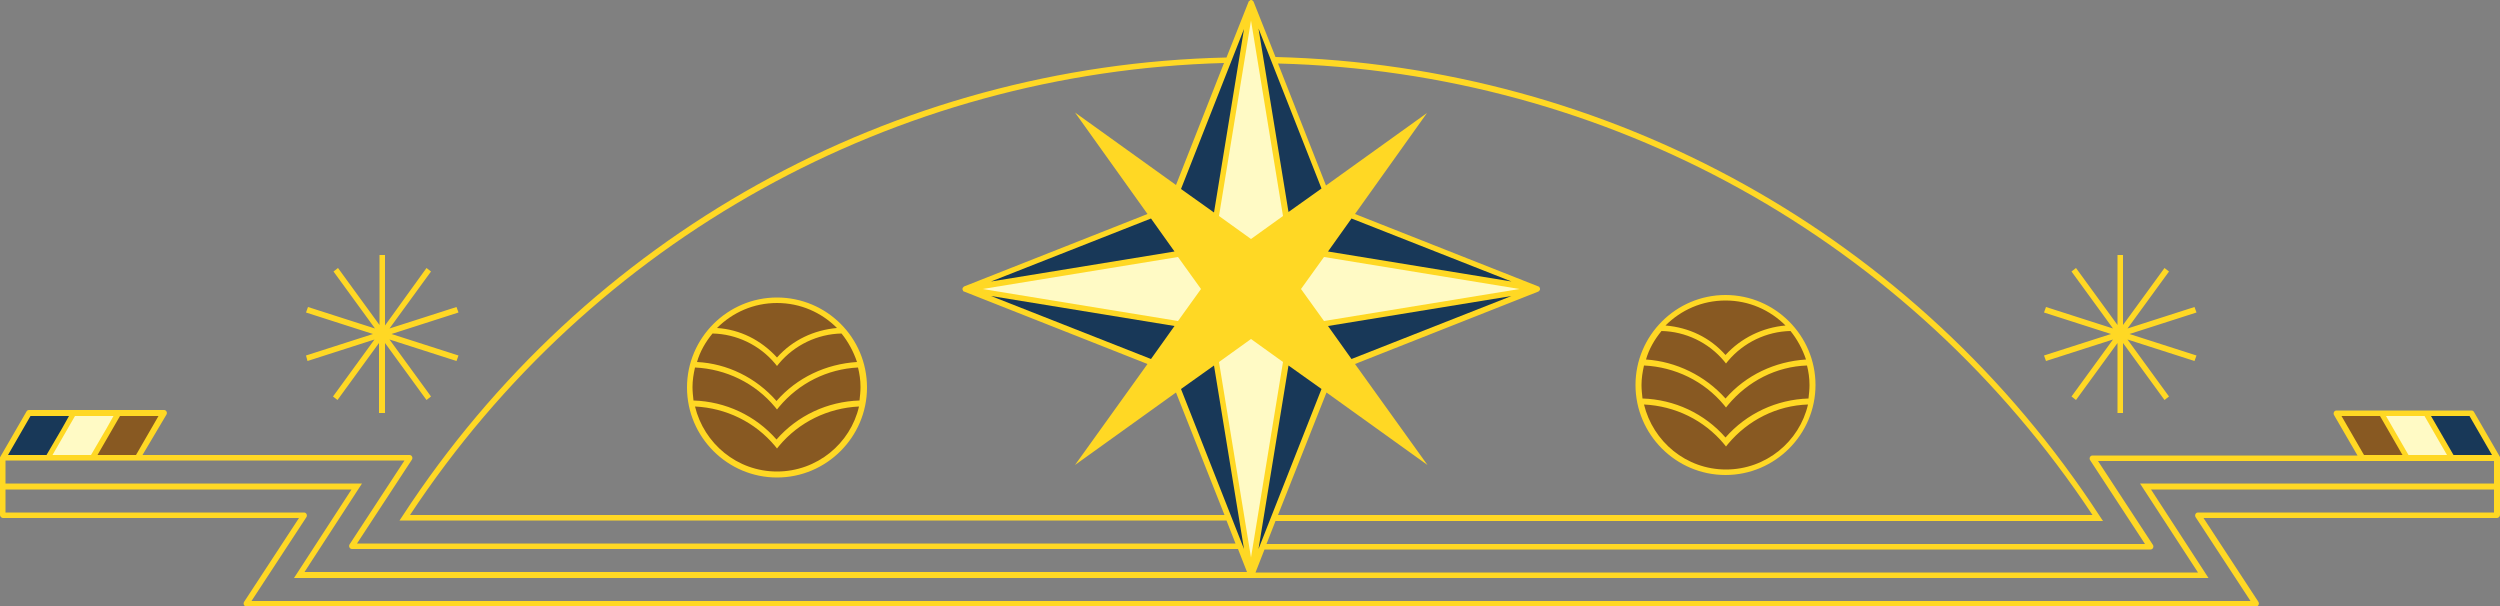
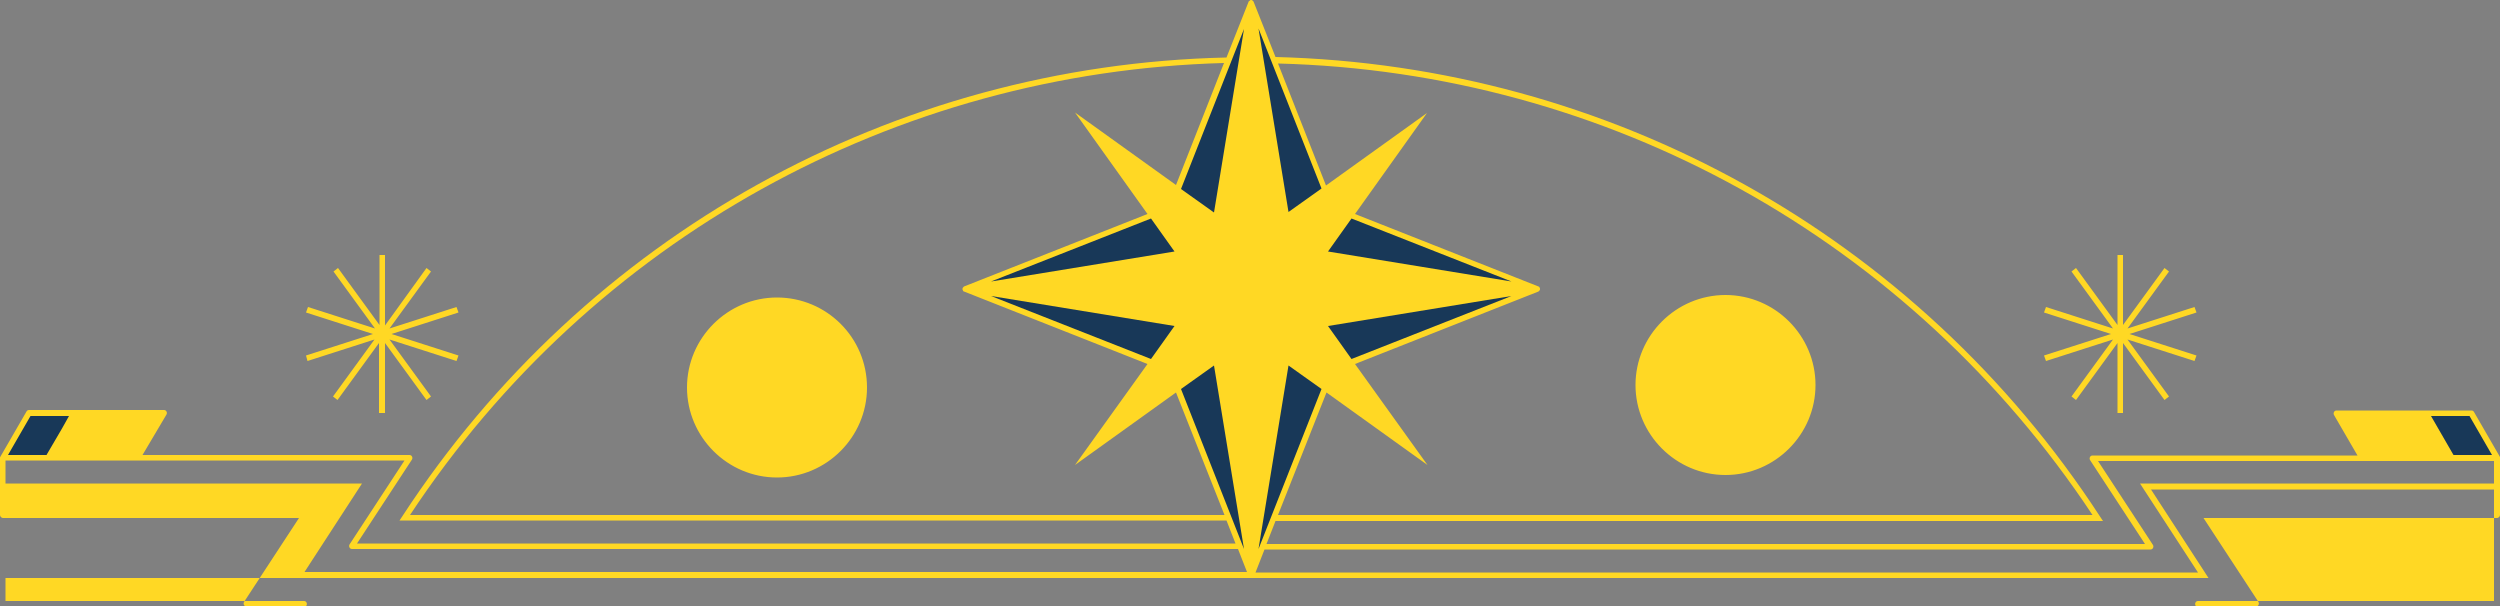
<svg xmlns="http://www.w3.org/2000/svg" fill="#000000" height="121.3" preserveAspectRatio="xMidYMid meet" version="1" viewBox="0.0 0.0 500.0 121.3" width="500" zoomAndPan="magnify">
  <rect x="0.0" y="0.0" width="500.0" height="121.3" fill="#808080" stroke="none" />
  <g id="change1_1">
-     <path d="M173.4,77.5c0,9.9-8.1,18-18,18s-18-8.1-18-18c0-9.9,8.1-18,18-18S173.4,67.5,173.4,77.5z M345.1,95 c9.9,0,18-8.1,18-18c0-9.9-8.1-18-18-18c-9.9,0-18,8.1-18,18C327.1,86.9,335.2,95,345.1,95z M500,91.6V103c0,0.3-0.3,0.6-0.6,0.6 h-58.7l11,16.8c0.1,0.2,0.1,0.4,0,0.6c-0.1,0.2-0.3,0.3-0.5,0.3H49.3c-0.2,0-0.4-0.1-0.5-0.3c-0.1-0.2-0.1-0.4,0-0.6l11-16.8H0.6 c-0.3,0-0.6-0.3-0.6-0.6V91.6c0,0,0,0,0,0c0-0.1,0-0.2,0.1-0.3c0,0,0,0,0,0l5.2-9c0.1-0.2,0.3-0.3,0.5-0.3h9h9h9 c0.2,0,0.4,0.1,0.5,0.3c0.1,0.2,0.1,0.4,0,0.6L28.5,91h53.4c0.2,0,0.4,0.1,0.5,0.3c0.1,0.2,0.1,0.4,0,0.6l-11,16.8h175.7l-1.8-4.6 H79.9l0.6-0.9c36.6-56.1,98-90.2,164.8-91.7l4.4-11.1c0,0,0,0,0,0c0-0.1,0.1-0.2,0.2-0.2c0,0,0,0,0,0C250,0,250.1,0,250.2,0 s0.2,0,0.3,0.1c0,0,0,0,0,0c0.1,0.1,0.1,0.1,0.2,0.2c0,0,0,0,0,0l4.4,11.1C322,13.1,383.4,47.1,420,103.3l0.6,0.9H255.1l-1.8,4.6 H429l-11-16.8c-0.1-0.2-0.1-0.4,0-0.6c0.1-0.2,0.3-0.3,0.5-0.3h53l-4.7-8.1c-0.1-0.2-0.1-0.4,0-0.6c0.1-0.2,0.3-0.3,0.5-0.3h9h9h9 c0.2,0,0.4,0.1,0.5,0.3l5.2,9c0,0,0,0,0,0C500,91.4,500,91.5,500,91.6z M285.5,93l-20.2-14.5l-9.7,24.5h162.9 C382,47.9,321.6,14.4,255.6,12.7l9.6,24.4l20.2-14.5L271,42.8l36.7,14.5c0,0,0,0,0,0c0.1,0,0.2,0.1,0.2,0.2c0,0,0,0,0,0 c0.1,0.1,0.1,0.2,0.1,0.3c0,0.1,0,0.2-0.1,0.3c0,0,0,0,0,0c-0.1,0.1-0.1,0.1-0.2,0.2c0,0,0,0,0,0L271,72.8L285.5,93z M244.9,103 l-9.7-24.5L215,93l14.5-20.2l-36.7-14.5c0,0,0,0,0,0c-0.1,0-0.2-0.1-0.2-0.2c0,0,0,0,0,0c-0.1-0.1-0.1-0.2-0.1-0.3 c0-0.1,0-0.2,0.1-0.3c0,0,0,0,0,0c0.1-0.1,0.1-0.1,0.2-0.2c0,0,0,0,0,0l36.7-14.5L215,22.5l20.2,14.5l9.6-24.4 C178.9,14.4,118.4,47.9,82,103H244.9z M1.1,96.7h71.3l-11.5,17.7h188.5l-1.8-4.6H70.4c-0.2,0-0.4-0.1-0.5-0.3 c-0.1-0.2-0.1-0.4,0-0.6l11-16.8H27.5h-9h-9H1.1V96.7z M498.9,97.9h-68.7l11.5,17.7H58.8l11.5-17.7H1.1v4.6h59.7 c0.2,0,0.4,0.1,0.5,0.3c0.1,0.2,0.1,0.4,0,0.6l-11,16.8h399.8l-11-16.8c-0.1-0.2-0.1-0.4,0-0.6c0.1-0.2,0.3-0.3,0.5-0.3h59.2V97.9z M498.9,92.2h-8.4h-9h-9h-52.9l11,16.8c0.1,0.2,0.1,0.4,0,0.6c-0.1,0.2-0.3,0.3-0.5,0.3H252.9l-1.8,4.6h188.5L428,96.7h70.8V92.2z M61.5,72.2l13.4-4.3l-8.3,11.4l0.9,0.7l8.3-11.4v14H77v-14l8.3,11.4l0.9-0.7l-8.3-11.4l13.4,4.3l0.4-1.1l-13.4-4.3l13.4-4.3 l-0.4-1.1l-13.4,4.3l8.3-11.4l-0.9-0.7L77,65.1V51h-1.1v14l-8.3-11.4l-0.9,0.7l8.3,11.4l-13.4-4.3l-0.4,1.1l13.4,4.3l-13.4,4.3 L61.5,72.2z M409.2,72.2l13.4-4.3l-8.3,11.4l0.9,0.7l8.3-11.4v14h1.1v-14l8.3,11.4l0.9-0.7l-8.3-11.4l13.4,4.3l0.4-1.1l-13.4-4.3 l13.4-4.3l-0.4-1.1l-13.4,4.3l8.3-11.4l-0.9-0.7l-8.3,11.4V51h-1.1v14l-8.3-11.4l-0.9,0.7l8.3,11.4l-13.4-4.3l-0.4,1.1l13.4,4.3 l-13.4,4.3L409.2,72.2z" fill="#ffd824" />
+     <path d="M173.4,77.5c0,9.9-8.1,18-18,18s-18-8.1-18-18c0-9.9,8.1-18,18-18S173.4,67.5,173.4,77.5z M345.1,95 c9.9,0,18-8.1,18-18c0-9.9-8.1-18-18-18c-9.9,0-18,8.1-18,18C327.1,86.9,335.2,95,345.1,95z M500,91.6V103c0,0.3-0.3,0.6-0.6,0.6 h-58.7l11,16.8c0.1,0.2,0.1,0.4,0,0.6c-0.1,0.2-0.3,0.3-0.5,0.3H49.3c-0.2,0-0.4-0.1-0.5-0.3c-0.1-0.2-0.1-0.4,0-0.6l11-16.8H0.6 c-0.3,0-0.6-0.3-0.6-0.6V91.6c0,0,0,0,0,0c0-0.1,0-0.2,0.1-0.3c0,0,0,0,0,0l5.2-9c0.1-0.2,0.3-0.3,0.5-0.3h9h9h9 c0.2,0,0.4,0.1,0.5,0.3c0.1,0.2,0.1,0.4,0,0.6L28.5,91h53.4c0.2,0,0.4,0.1,0.5,0.3c0.1,0.2,0.1,0.4,0,0.6l-11,16.8h175.7l-1.8-4.6 H79.9l0.6-0.9c36.6-56.1,98-90.2,164.8-91.7l4.4-11.1c0,0,0,0,0,0c0-0.1,0.1-0.2,0.2-0.2c0,0,0,0,0,0C250,0,250.1,0,250.2,0 s0.2,0,0.3,0.1c0,0,0,0,0,0c0.1,0.1,0.1,0.1,0.2,0.2c0,0,0,0,0,0l4.4,11.1C322,13.1,383.4,47.1,420,103.3l0.6,0.9H255.1l-1.8,4.6 H429l-11-16.8c-0.1-0.2-0.1-0.4,0-0.6c0.1-0.2,0.3-0.3,0.5-0.3h53l-4.7-8.1c-0.1-0.2-0.1-0.4,0-0.6c0.1-0.2,0.3-0.3,0.5-0.3h9h9h9 c0.2,0,0.4,0.1,0.5,0.3l5.2,9c0,0,0,0,0,0C500,91.4,500,91.5,500,91.6z M285.5,93l-20.2-14.5l-9.7,24.5h162.9 C382,47.9,321.6,14.4,255.6,12.7l9.6,24.4l20.2-14.5L271,42.8l36.7,14.5c0,0,0,0,0,0c0.1,0,0.2,0.1,0.2,0.2c0,0,0,0,0,0 c0.1,0.1,0.1,0.2,0.1,0.3c0,0.1,0,0.2-0.1,0.3c0,0,0,0,0,0c-0.1,0.1-0.1,0.1-0.2,0.2c0,0,0,0,0,0L271,72.8L285.5,93z M244.9,103 l-9.7-24.5L215,93l14.5-20.2l-36.7-14.5c0,0,0,0,0,0c-0.1,0-0.2-0.1-0.2-0.2c0,0,0,0,0,0c-0.1-0.1-0.1-0.2-0.1-0.3 c0-0.1,0-0.2,0.1-0.3c0,0,0,0,0,0c0.1-0.1,0.1-0.1,0.2-0.2c0,0,0,0,0,0l36.7-14.5L215,22.5l20.2,14.5l9.6-24.4 C178.9,14.4,118.4,47.9,82,103H244.9z M1.1,96.7h71.3l-11.5,17.7h188.5l-1.8-4.6H70.4c-0.2,0-0.4-0.1-0.5-0.3 c-0.1-0.2-0.1-0.4,0-0.6l11-16.8H27.5h-9h-9H1.1V96.7z M498.9,97.9h-68.7l11.5,17.7H58.8H1.1v4.6h59.7 c0.2,0,0.4,0.1,0.5,0.3c0.1,0.2,0.1,0.4,0,0.6l-11,16.8h399.8l-11-16.8c-0.1-0.2-0.1-0.4,0-0.6c0.1-0.2,0.3-0.3,0.5-0.3h59.2V97.9z M498.9,92.2h-8.4h-9h-9h-52.9l11,16.8c0.1,0.2,0.1,0.4,0,0.6c-0.1,0.2-0.3,0.3-0.5,0.3H252.9l-1.8,4.6h188.5L428,96.7h70.8V92.2z M61.5,72.2l13.4-4.3l-8.3,11.4l0.9,0.7l8.3-11.4v14H77v-14l8.3,11.4l0.9-0.7l-8.3-11.4l13.4,4.3l0.4-1.1l-13.4-4.3l13.4-4.3 l-0.4-1.1l-13.4,4.3l8.3-11.4l-0.9-0.7L77,65.1V51h-1.1v14l-8.3-11.4l-0.9,0.7l8.3,11.4l-13.4-4.3l-0.4,1.1l13.4,4.3l-13.4,4.3 L61.5,72.2z M409.2,72.2l13.4-4.3l-8.3,11.4l0.9,0.7l8.3-11.4v14h1.1v-14l8.3,11.4l0.9-0.7l-8.3-11.4l13.4,4.3l0.4-1.1l-13.4-4.3 l13.4-4.3l-0.4-1.1l-13.4,4.3l8.3-11.4l-0.9-0.7l-8.3,11.4V51h-1.1v14l-8.3-11.4l-0.9,0.7l8.3,11.4l-13.4-4.3l-0.4,1.1l13.4,4.3 l-13.4,4.3L409.2,72.2z" fill="#ffd824" />
  </g>
  <g id="change2_1">
    <path d="M230.2,43.7l4.7,6.6l-36.7,6L230.2,43.7z M270.3,71.8l32-12.6l-36.7,6L270.3,71.8z M265.6,50.3l36.7,6 l-32-12.6L265.6,50.3z M230.2,71.8l4.7-6.6l-36.7-6L230.2,71.8z M264.3,37.7l-12.6-32l6,36.7L264.3,37.7z M236.2,77.8l12.6,32 l-6-36.7L236.2,77.8z M251.7,109.8l12.6-32l-6.6-4.7L251.7,109.8z M248.8,5.8l-12.6,32l6.6,4.7L248.8,5.8z M1.6,91h7.7l3.1-5.3 l1.4-2.5H6.1L1.6,91z M493.9,83.2h-7.7l4.5,7.8h7.7L493.9,83.2z" fill="#183858" />
  </g>
  <g id="change3_1">
-     <path d="M250.2,47.8l-6.4-4.6l6.4-39.1l6.4,39.1L250.2,47.8z M196.5,57.8l39.1,6.4l4.6-6.4l-4.6-6.4L196.5,57.8z M260.2,57.8l4.6,6.4l39.1-6.4l-39.1-6.4L260.2,57.8z M243.8,72.4l6.4,39.1l6.4-39.1l-6.4-4.6L243.8,72.4z M10.5,91h7.7l3.1-5.3 l1.4-2.5h-7.7L10.5,91z M484.9,83.2h-7.7l4.5,7.8h7.7L484.9,83.2z" fill="#fffac5" />
-   </g>
+     </g>
  <g id="change4_1">
-     <path d="M143.4,65.6c3.1-3.1,7.3-5,12-5c4.7,0,8.9,1.9,12,5c-4.6,0.4-8.9,2.4-12,5.9C152.2,68,148,65.9,143.4,65.6z M155.3,80.2c4.1-4.7,9.9-7.4,16.1-7.8c-0.7-2.1-1.8-4.1-3.1-5.7c-4.8,0.1-9.4,2.3-12.5,6l-0.4,0.5l-0.4-0.5 c-3.1-3.7-7.7-5.9-12.5-6c-1.4,1.7-2.5,3.6-3.1,5.7C145.4,72.7,151.2,75.5,155.3,80.2z M155.8,89.2l-0.4,0.5l-0.4-0.5 c-4-4.8-9.8-7.6-16-7.9c1.8,7.4,8.4,13,16.4,13c8,0,14.7-5.6,16.4-13C165.6,81.6,159.8,84.4,155.8,89.2z M155.8,81.4l-0.4,0.5 l-0.4-0.5c-4-4.8-9.8-7.6-16-7.9c-0.3,1.3-0.5,2.6-0.5,3.9c0,0.9,0.1,1.8,0.2,2.7c6.4,0.2,12.4,3,16.6,7.8 c4.2-4.8,10.2-7.6,16.6-7.8c0.1-0.9,0.2-1.8,0.2-2.7c0-1.4-0.2-2.7-0.5-3.9C165.5,73.8,159.8,76.6,155.8,81.4z M345.1,79.7 c4.1-4.7,9.9-7.4,16.1-7.8c-0.7-2.1-1.8-4.1-3.1-5.7c-4.8,0.1-9.4,2.3-12.5,6l-0.4,0.5l-0.4-0.5c-3.1-3.7-7.7-5.9-12.5-6 c-1.4,1.7-2.5,3.6-3.1,5.7C335.2,72.3,341,75.1,345.1,79.7z M345.1,71c3.1-3.4,7.4-5.5,12-5.9c-3.1-3.1-7.3-5-12-5 c-4.7,0-8.9,1.9-12,5C337.8,65.5,342,67.5,345.1,71z M345.6,81l-0.4,0.5l-0.4-0.5c-4-4.8-9.8-7.6-16-7.9c-0.3,1.3-0.5,2.6-0.5,3.9 c0,0.9,0.1,1.8,0.2,2.7c6.4,0.2,12.4,3,16.6,7.8c4.2-4.8,10.2-7.6,16.6-7.8c0.1-0.9,0.2-1.8,0.2-2.7c0-1.4-0.2-2.7-0.5-3.9 C355.3,73.3,349.6,76.2,345.6,81z M345.6,88.8l-0.4,0.5l-0.4-0.5c-4-4.8-9.8-7.6-16-7.9c1.8,7.4,8.4,13,16.4,13s14.7-5.6,16.4-13 C355.4,81.1,349.6,84,345.6,88.8z M19.5,91h7.7l4.5-7.8H24L19.5,91z M476,83.2h-7.7l4.5,7.8h7.7L476,83.2z" fill="#885922" />
-   </g>
+     </g>
</svg>